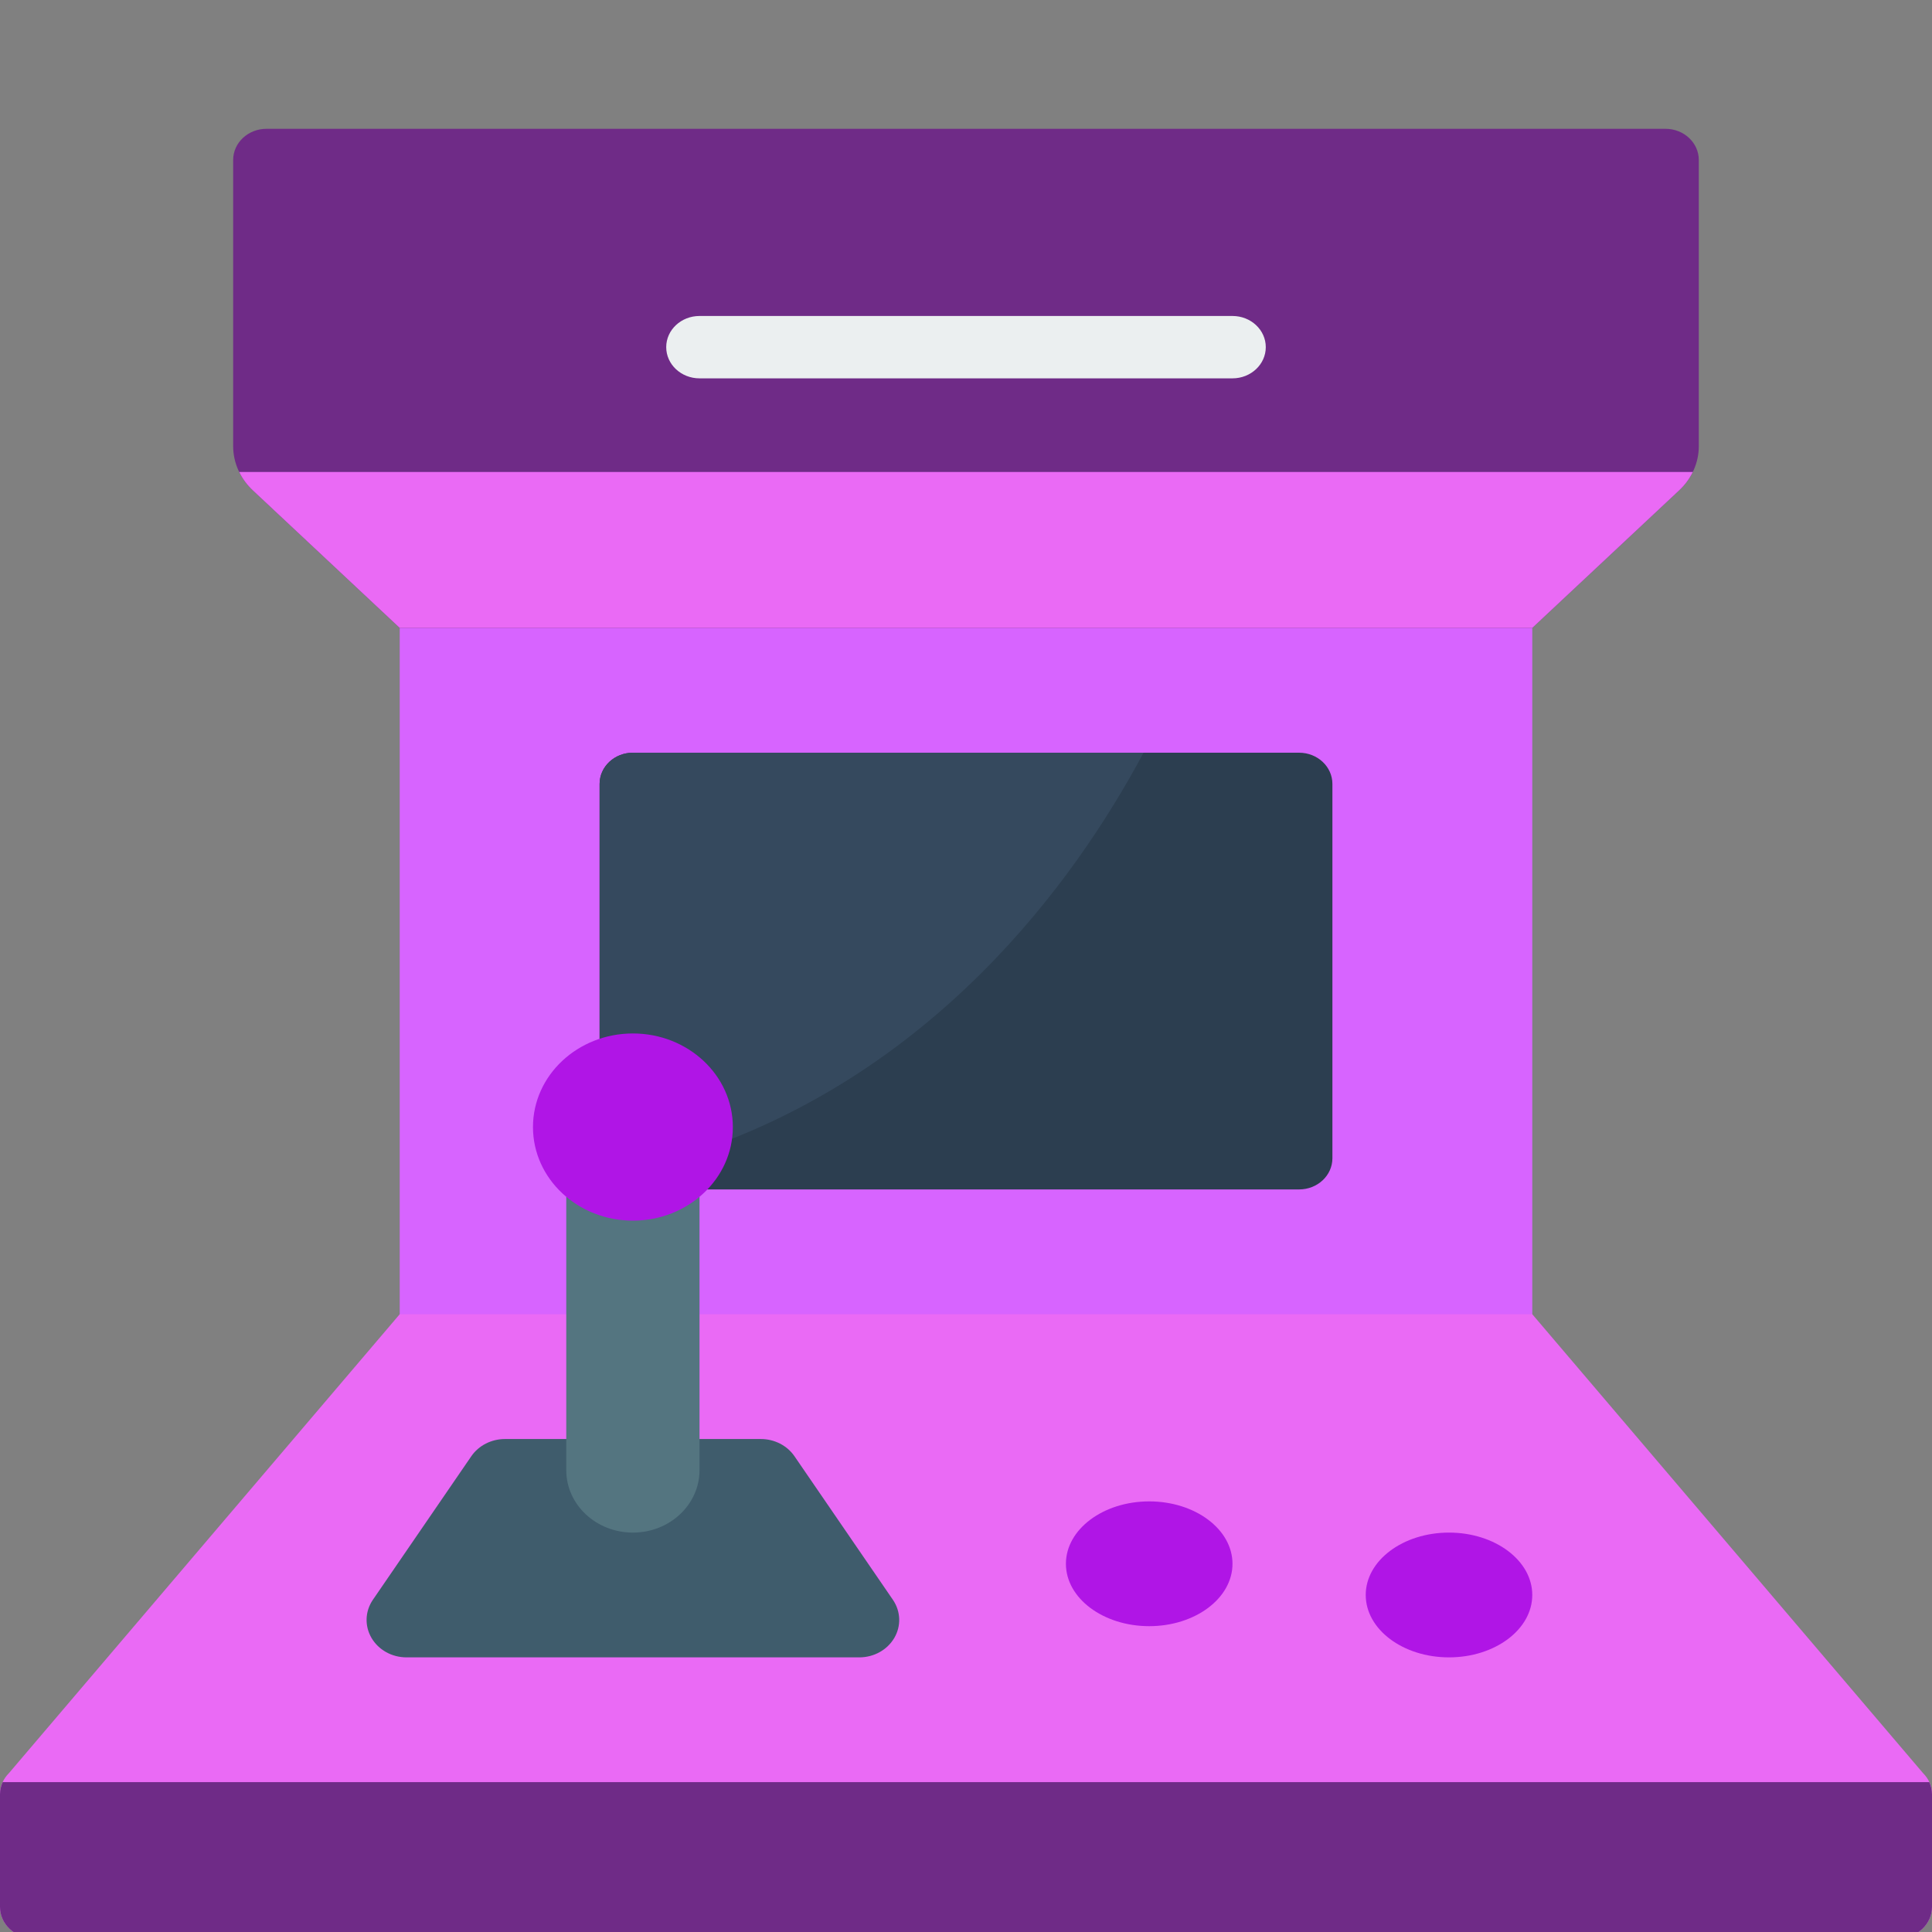
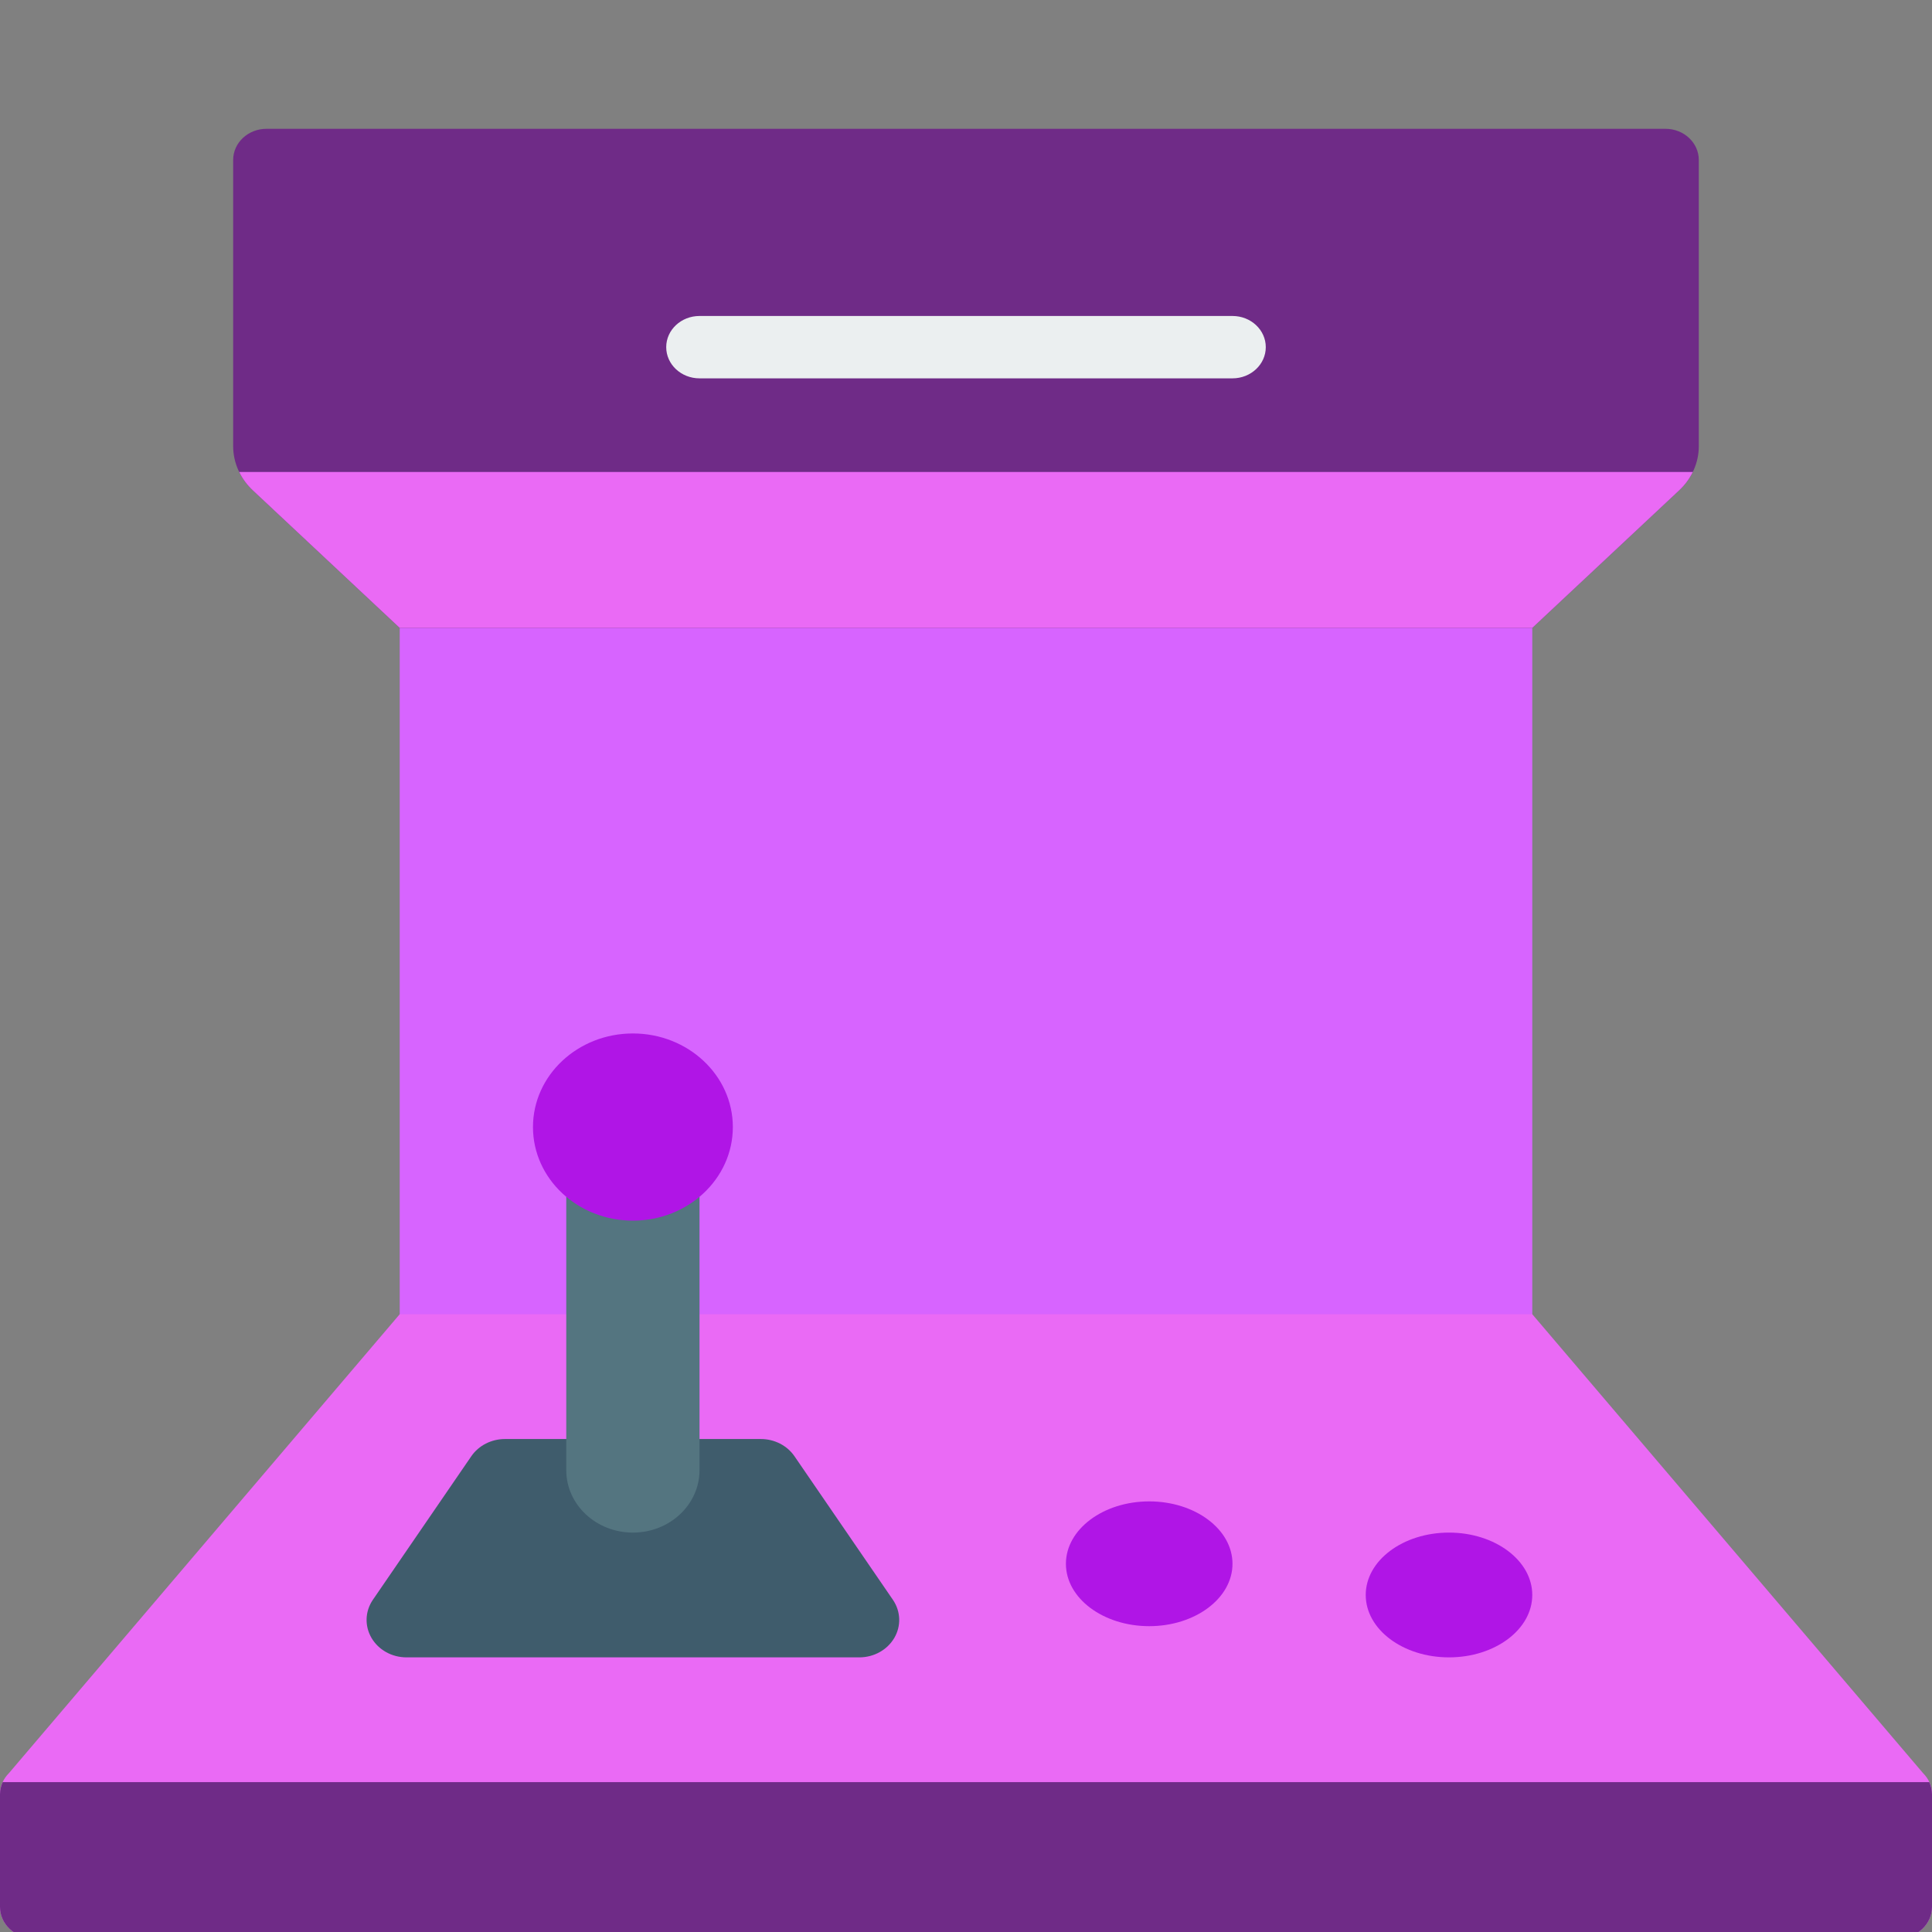
<svg xmlns="http://www.w3.org/2000/svg" width="60" height="60" viewBox="0 0 60 60" fill="none">
  <rect x="0" y="0" width="60" height="60" fill="#808080" stroke="none" />
  <g clip-path="url(#clip0_187_695)">
    <path d="M21.724 42.752H47.586V17.563H12.414V42.752H17.586H21.724Z" fill="#D764FF" />
-     <path d="M41.379 24.345V35.971C41.379 36.506 40.916 36.939 40.345 36.939H21.962L21.228 35.903L18.621 32.27V24.345C18.621 23.81 19.084 23.376 19.655 23.376H40.345C40.916 23.376 41.379 23.81 41.379 24.345Z" fill="#2C3E50" />
-     <path d="M35.514 23.376C33.362 27.406 28.955 33.461 21.228 35.903L18.621 32.27V24.345C18.621 23.81 19.084 23.376 19.655 23.376H35.514Z" fill="#35495E" />
    <path d="M17.586 40.814H12.414L0.279 55.065C0.099 55.243 -0.002 55.479 1.71204e-05 55.724V59.221C1.71204e-05 59.757 0.463 60.19 1.034 60.19H58.965C59.537 60.19 60 59.757 60 59.221V55.724C60.002 55.479 59.901 55.243 59.721 55.065L47.586 40.814H17.586Z" fill="#EA6AF5" />
    <path d="M12.414 19.501L7.848 15.225C7.46 14.861 7.241 14.368 7.241 13.855V4.969C7.241 4.434 7.704 4 8.276 4H51.724C52.295 4 52.758 4.434 52.758 4.969V13.855C52.758 14.368 52.54 14.861 52.152 15.225L47.586 19.501H12.414Z" fill="#6F2B87" />
    <path d="M38.276 11.75H21.724C21.153 11.75 20.69 11.316 20.69 10.781C20.69 10.246 21.153 9.813 21.724 9.813H38.276C38.847 9.813 39.31 10.246 39.31 10.781C39.31 11.316 38.847 11.75 38.276 11.75Z" fill="#EBEFF0" />
    <path d="M35.69 50.502C37.118 50.502 38.276 49.635 38.276 48.565C38.276 47.495 37.118 46.627 35.69 46.627C34.261 46.627 33.103 47.495 33.103 48.565C33.103 49.635 34.261 50.502 35.69 50.502Z" fill="#B015E6" />
    <path d="M45 51.471C46.428 51.471 47.586 50.604 47.586 49.533C47.586 48.463 46.428 47.596 45 47.596C43.572 47.596 42.414 48.463 42.414 49.533C42.414 50.604 43.572 51.471 45 51.471Z" fill="#B015E6" />
    <path d="M21.724 44.69H23.628C24.05 44.69 24.443 44.891 24.672 45.223L27.734 49.689C27.975 50.046 27.99 50.498 27.773 50.868C27.555 51.239 27.141 51.47 26.69 51.471H12.621C12.169 51.47 11.755 51.239 11.538 50.868C11.321 50.498 11.335 50.046 11.576 49.689L14.638 45.223C14.867 44.891 15.261 44.69 15.683 44.69H21.724Z" fill="#3F5C6C" />
    <path d="M60 55.724V59.222C60 59.757 59.537 60.19 58.965 60.19H1.034C0.463 60.19 0 59.757 0 59.222V55.724C0 55.594 0.029 55.466 0.083 55.346H59.917C59.971 55.466 59.999 55.594 60 55.724Z" fill="#6F2B87" />
    <path d="M52.572 14.657C52.469 14.87 52.325 15.063 52.148 15.229L47.586 19.501H12.414L7.852 15.229C7.675 15.063 7.531 14.87 7.428 14.657H52.572Z" fill="#EA6AF5" />
    <path d="M21.724 37.162V45.658C21.724 46.728 20.798 47.596 19.655 47.596C18.512 47.596 17.586 46.728 17.586 45.658V37.162H21.724Z" fill="#547580" />
    <path d="M19.655 37.908C21.369 37.908 22.759 36.607 22.759 35.002C22.759 33.397 21.369 32.095 19.655 32.095C17.941 32.095 16.552 33.397 16.552 35.002C16.552 36.607 17.941 37.908 19.655 37.908Z" fill="#B015E6" />
  </g>
  <defs>
    <clipPath id="clip0_187_695">
      <rect width="60" height="60" fill="white" />
    </clipPath>
  </defs>
</svg>